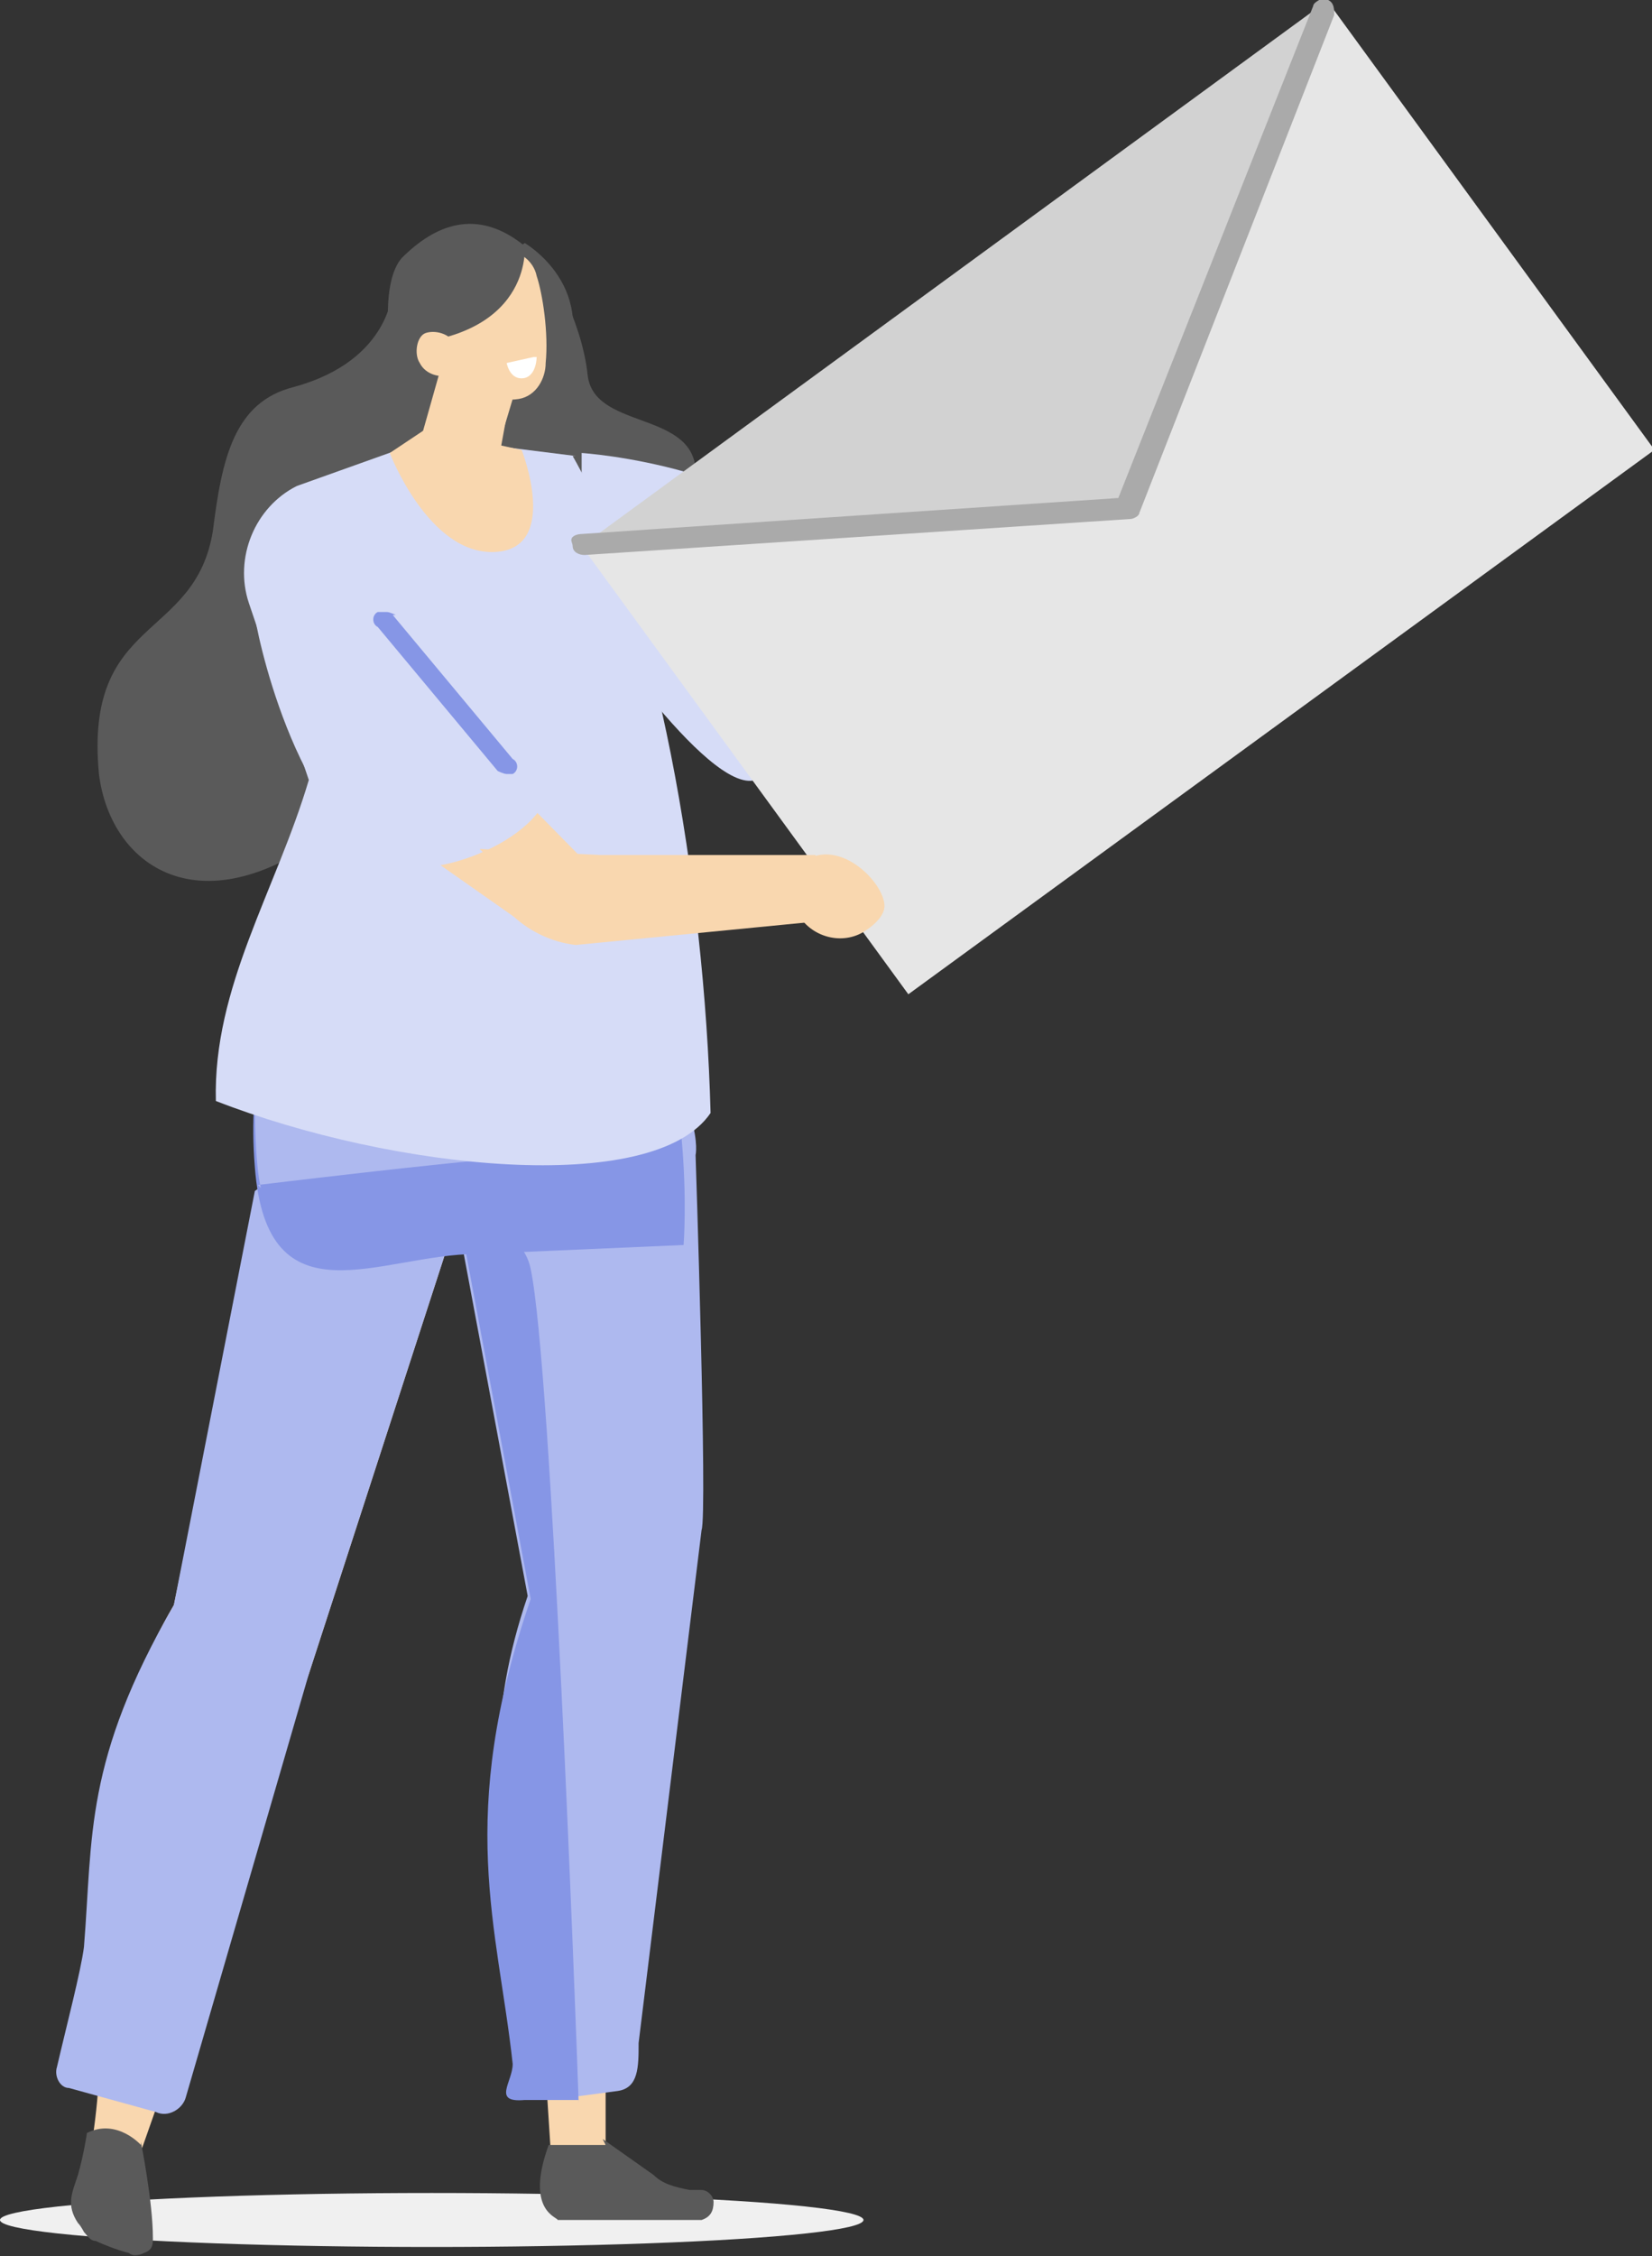
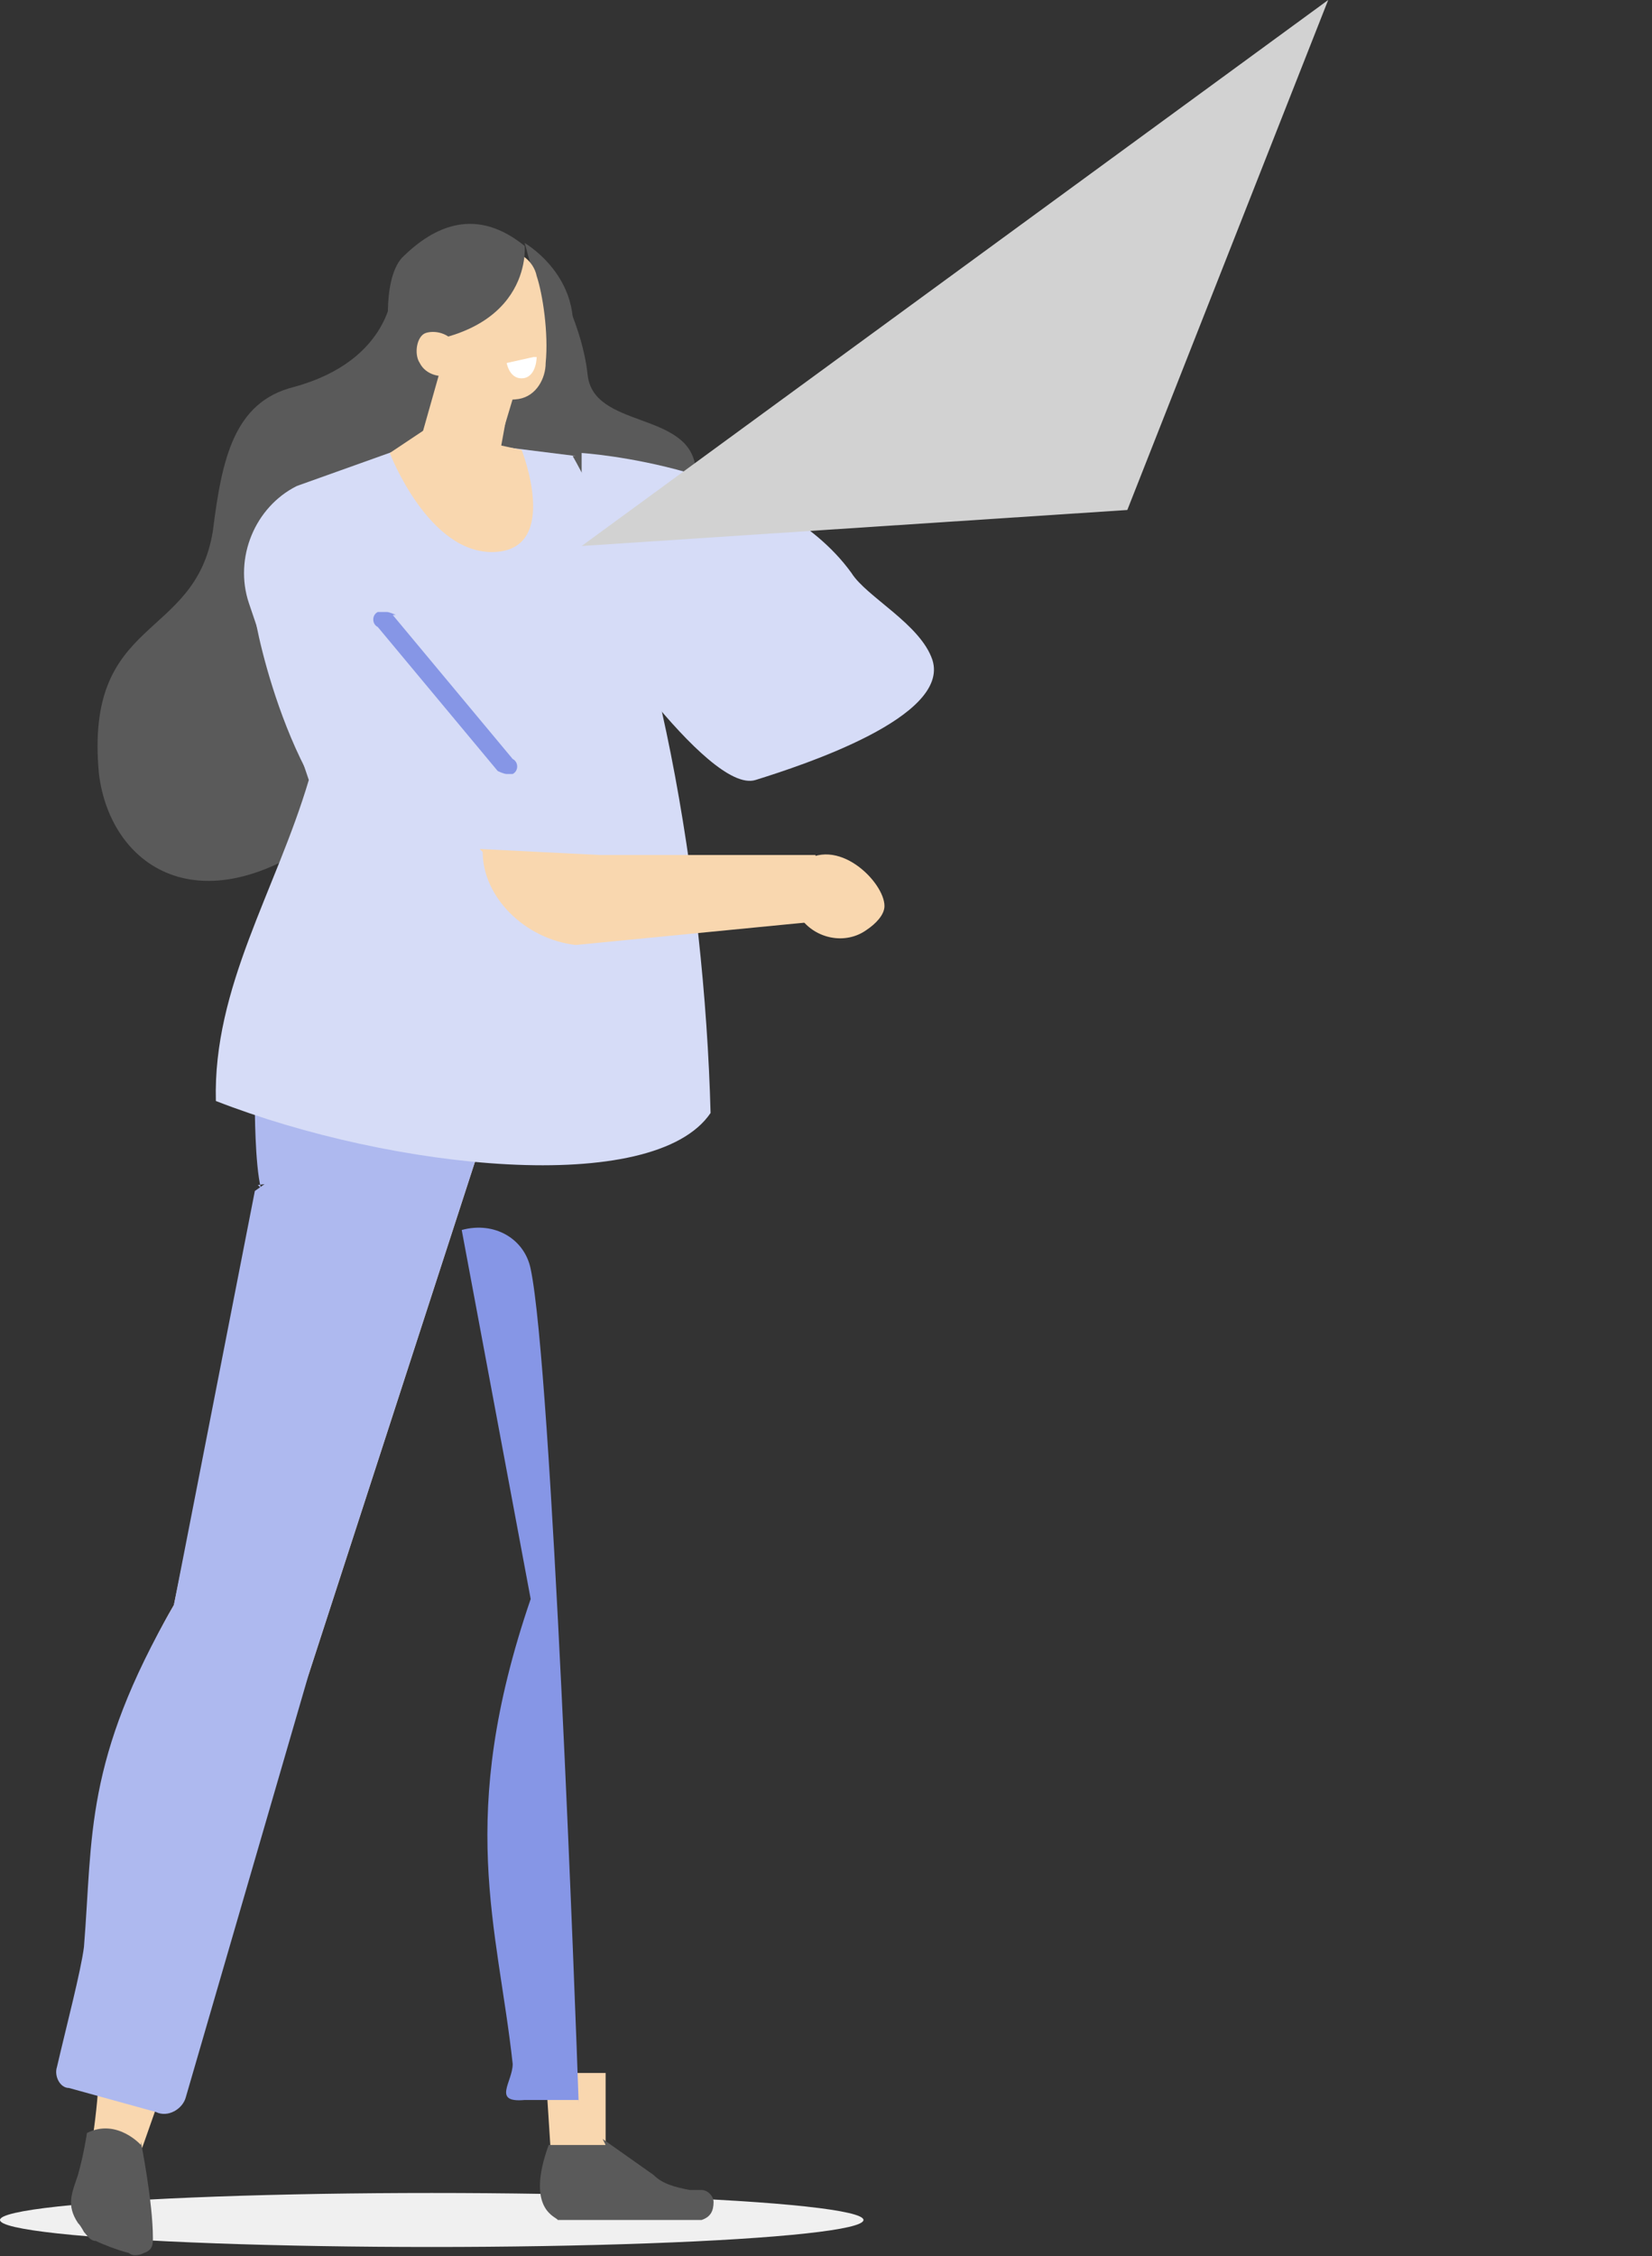
<svg xmlns="http://www.w3.org/2000/svg" id="_レイヤー_2" width="55.1" height="75.2" viewBox="0 0 55.1 75.2">
  <rect x="0" y="0" width="55.1" height="75.2" fill="#333333" stroke="none" />
  <defs>
    <style>.cls-1,.cls-2{fill:#8696e6;}.cls-3{fill:#f0f0f0;}.cls-4{fill:#fff;}.cls-4,.cls-5,.cls-2,.cls-6,.cls-7,.cls-8{fill-rule:evenodd;}.cls-5{fill:#d6dcf7;}.cls-6{fill:#5a5a5a;}.cls-7,.cls-9{fill:#f9d7af;}.cls-10{fill:#aaa;}.cls-11{fill:#d2d2d2;}.cls-8{fill:#aeb9ef;}.cls-12{fill:#e6e6e6;}</style>
  </defs>
  <g id="_レイヤー_2-2">
    <path class="cls-6" d="M13.1,9.6s0,2.4-3.3,3.3c-2,.5-2.4,2.4-2.7,4.8-.6,3.7-4.3,2.8-3.8,8.1.4,3.2,3.6,5.3,8.1,1.6,4.5-3.7,13-.9,11.8-11.8-.2-1.9-3.4-1.3-3.6-3.1-.2-1.9-1.4-3.8-1.4-3.8l-5,1Z" />
    <ellipse class="cls-3" cx="14.4" cy="74" rx="14.4" ry=".9" />
    <polygon class="cls-7" points="18.4 72.2 20.2 71.7 20.2 69.1 18.2 69.1 18.4 72.2" />
-     <path class="cls-8" d="M20.7,32.7c2.9,4.3,2.5,5.8,2.5,5.8,0,0,.4,12,.2,12.5l-2.1,17.1c0,.8,0,1.5-.7,1.6l-1.5.2c-.4-5-4.2-8.8-1.5-16.7l-2.3-12.3c-3.8-9.2,5.2-8.2,5.2-8.2Z" />
    <path class="cls-6" d="M20.1,71.3l1.7,1.2c.3.3.7.4,1.2.5h.4c.2,0,.4.2.4.4h0c0,.3-.1.5-.4.6h-4.8c0-.1-1.1-.3-.3-2.5h1.9Z" />
    <path class="cls-2" d="M19.3,70h-1.8c-1.1.1-.4-.6-.4-1.2-.5-4.6-1.9-8.2.6-15.5l-2.3-12.3h0c1.1-.3,2.1.3,2.3,1.3.7,3.3,1.5,24.8,1.6,27.8Z" />
    <path class="cls-7" d="M16.5,36.7l-6.2,19.1-5.7,16.2-1.5-.8c.9-6.1-1.1-11.2,2.7-17.7l2.8-13.5,4.7-3.7,3.2.3Z" />
    <path class="cls-8" d="M16.5,36.7l-6.2,19.1-4.1,14.1c-.1.4-.6.7-1,.5l-2.9-.8c-.3,0-.5-.4-.4-.7.3-1.3.8-3.2.9-4,.3-3.7,0-6.2,3-11.4l2.7-13.8,4.8-3.4,3.2.3Z" />
-     <path class="cls-2" d="M11.3,30.2l9.4.4c2.6,4.8,2.1,10.9,2.1,10.9l-6.9.3c-3.2,0-7,2.4-7.4-2.9-.5-6.1,2.8-8.7,2.8-8.7Z" />
    <path class="cls-8" d="M8.6,39.5s6.6-.8,8.4-.9l-8.5-1.7s0,1.9.2,2.7Z" />
-     <path class="cls-6" d="M17.5,8.1s2.6,1.5,1.2,4.4c-1.4,2.9-1.9.7-1.9.7,0,0-.8-4,.7-5.1Z" />
+     <path class="cls-6" d="M17.5,8.1s2.6,1.5,1.2,4.4Z" />
    <path class="cls-5" d="M19.2,15.2l-4-.5h-1.1s-4.2,1.5-4.2,1.5c-1.4.7-2.1,2.4-1.6,3.9l2,5.9c-1.1,3.7-3.2,6.9-3.1,10.7,5.9,2.3,14.6,3.2,16.5.4-.2-7.6-1.8-17-4.6-21.9Z" />
    <path class="cls-7" d="M17.2,12.1s-.3,1.8-.6,3.4c0,.4-.4.7-.7.9-.4.1-.8,0-1.1-.2,0,0-.2-.2-.3-.3-.4-.4-.6-1-.4-1.5.4-1.4,1.1-3.9,1.1-3.9l2.1,1.7h0Z" />
    <path class="cls-7" d="M14.2,9.9c0-.5.3-1.1.8-1.2.6-.1,1.3-.2,1.8-.3.5-.1,1,.3,1.1.8.2.6.4,1.9.3,2.9,0,.5-.3,1.1-.9,1.2-.6.1-2.4-.1-2.7-1.1-.3-.8-.4-1.5-.5-2.3h0Z" />
    <path class="cls-6" d="M13,11.5s-.3-2.1.4-2.9c1.1-1.1,2.5-1.7,4.1-.4,0,0,.3,3.2-4.6,3.3h0Z" />
    <path class="cls-7" d="M14,12.1c.2.4.7.5,1,.4.3-.2.4-.7.2-1-.2-.4-.7-.5-1-.4s-.4.7-.2,1Z" />
    <polygon class="cls-7" points="17.1 13.3 16.8 14.3 16 13.2 17.1 13.3" />
    <path class="cls-4" d="M17.8,11.9l-.9.2s.1.6.6.5c.4-.1.4-.7.4-.7Z" />
    <path class="cls-9" d="M17.4,15s1.3,3.3-.9,3.4c-2.2.1-3.5-3.3-3.5-3.3l1.2-.8,3.2.7Z" />
    <path class="cls-5" d="M19.3,20c.1.2,4.3,6.5,5.9,6s6.5-2.1,5.9-4c-.4-1.2-2.2-2.1-2.7-2.9-2.6-3.6-9-4-9-4v4.8Z" />
-     <polygon class="cls-7" points="19.4 28.6 13.6 22.7 11.5 26.6 17.2 30.6 19.4 28.6" />
    <path class="cls-5" d="M8.5,20.5c0,.3,1.3,6.9,4.6,8.3,1.6.6,5.6-1.1,5.2-3-.3-1.3-2-2.3-2.5-3.1-2.3-3.8-5-5.3-5-5.3l-2.3,3.2Z" />
    <path class="cls-1" d="M13.2,20.5c0,0-.2-.1-.3-.1,0,0-.2,0-.3,0-.2.1-.2.4,0,.5l4,4.8c0,0,.2.1.3.1s.2,0,.2,0c.2-.1.2-.4,0-.5l-4-4.8Z" />
-     <rect class="cls-12" x="21.9" y="7.4" width="30.8" height="18.4" transform="translate(-2.6 25.2) rotate(-36.1)" />
    <polygon class="cls-11" points="37.6 17 19.4 18.2 44.3 0 37.6 17" />
-     <path class="cls-10" d="M44.3,0c0,0-.2,0-.3,0,0,0-.2.1-.2.2l-6.5,16.4-17.9,1.2c0,0-.2,0-.3.1s0,.2,0,.3c0,.2.2.3.4.3l18.2-1.2c.1,0,.3-.1.3-.2L44.5.5c0-.2,0-.4-.2-.5ZM19.4,18.4h0s0,0,0,0Z" />
    <path class="cls-7" d="M16.1,28.4c0,1.5,1.4,2.9,3.1,3.1l8.2-.8-.2-2.2h-7.2s-4-.2-4-.2Z" />
    <path class="cls-7" d="M28.9,31c-.7.5-1.7.3-2.2-.4-.4-.6-.6-1.3,0-1.8,1.2-1,2.8.6,2.8,1.4,0,.3-.3.6-.6.8Z" />
    <path class="cls-6" d="M4.7,71.4s.4,2,.4,3.2c0,.2,0,.4-.3.5-.2.1-.4.1-.5,0-.4-.1-.9-.3-1.1-.4-.2,0-.3-.2-.4-.3,0,0-.1-.2-.2-.3-.4-.6-.2-1,0-1.6.2-.7.3-1.4.3-1.4,1-.5,1.8.4,1.8.4Z" />
  </g>
</svg>